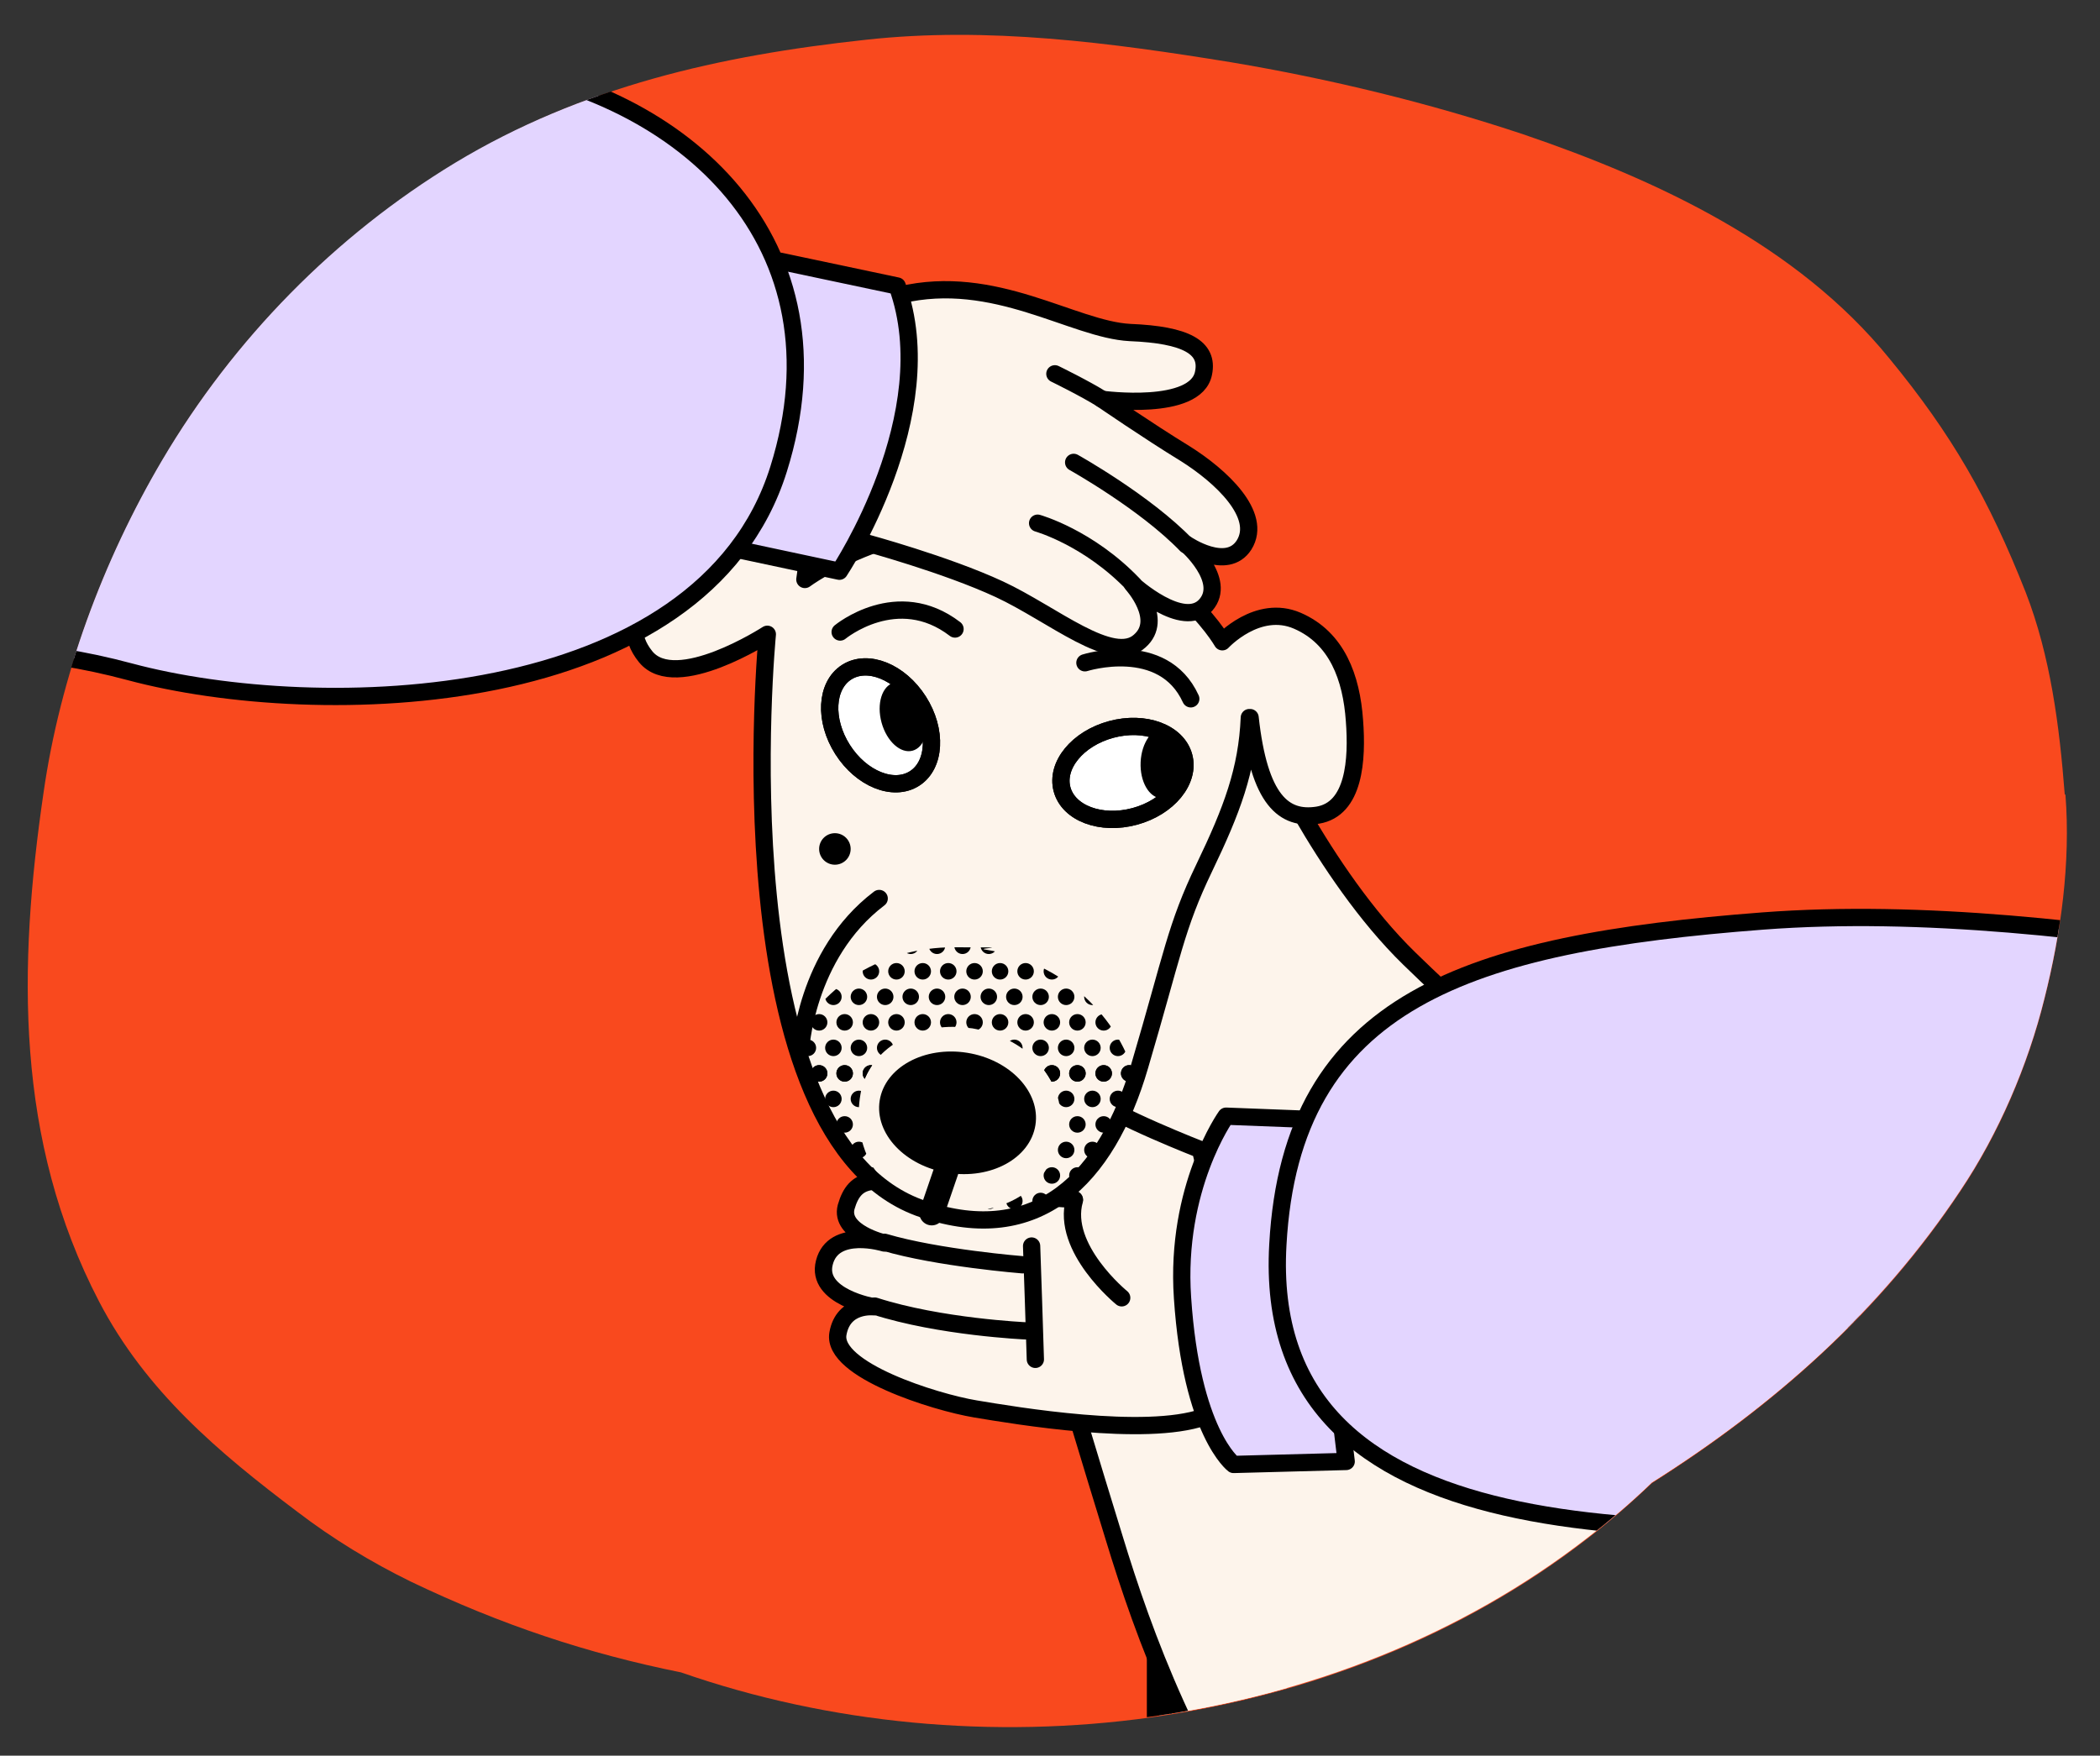
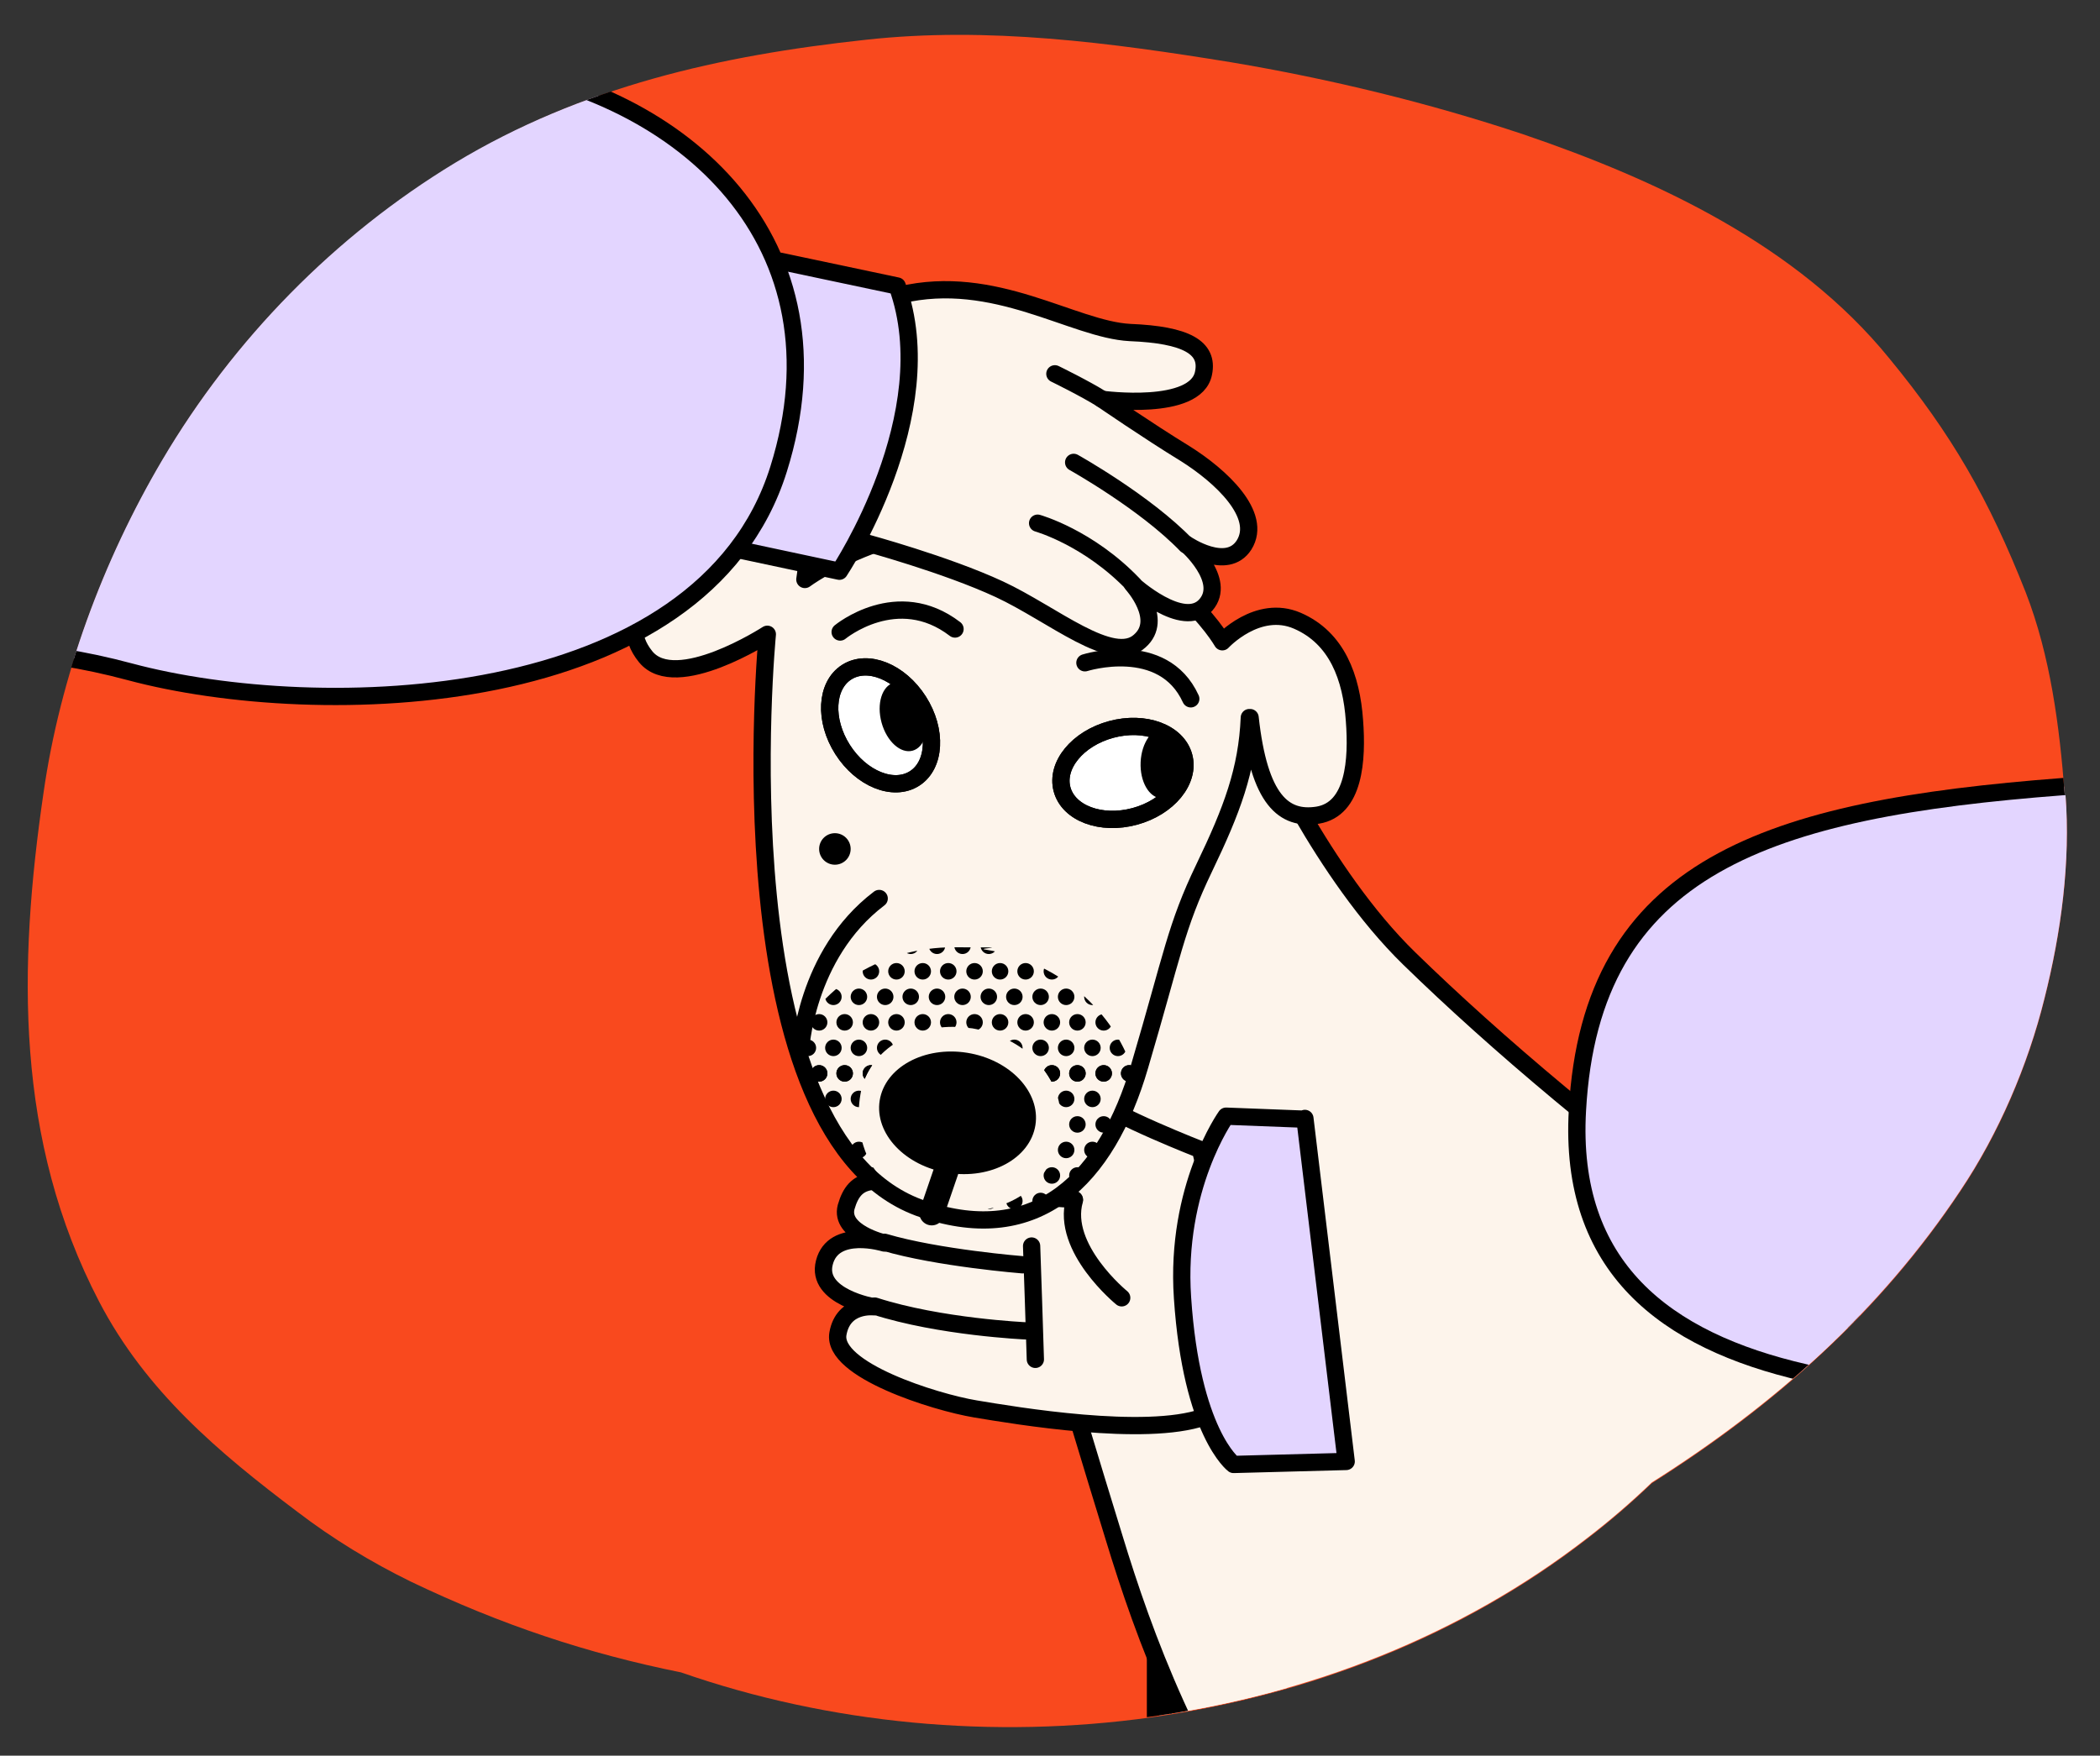
<svg xmlns="http://www.w3.org/2000/svg" viewBox="0 0 279.7 233.9" version="1.1" id="Layer_2">
  <rect x="0" y="0" width="279.7" height="233.9" fill="#333333" stroke="none" />
  <defs>
    <style>
      .st0, .st1, .st2, .st3, .st4 {
        fill: none;
      }

      .st1, .st5, .st6, .st7, .st8, .st2, .st3, .st4, .st9, .st10, .st11 {
        stroke: #000;
        stroke-linecap: round;
        stroke-linejoin: round;
      }

      .st1, .st5, .st9 {
        stroke-width: 3.3px;
      }

      .st5, .st6, .st10, .st12 {
        fill: #fdf4eb;
      }

      .st6 {
        stroke-width: 2.7px;
      }

      .st7, .st8, .st9 {
        fill: #fff;
      }

      .st7, .st2 {
        stroke-width: 2.3px;
      }

      .st8, .st3 {
        stroke-width: 2.3px;
      }

      .st4, .st10, .st11 {
        stroke-width: 2.3px;
      }

      .st13 {
        clip-path: url(#clippath-1);
      }

      .st14 {
        fill: #f9491e;
      }

      .st11 {
        fill: #e3d5ff;
      }

      .st15 {
        clip-path: url(#clippath);
      }
    </style>
    <clipPath id="clippath">
      <path d="M275,105.8c-.7-9.1-1.9-18.4-5.2-26.9-4.9-12.4-9.8-21-18.2-31.2-12.2-15-30.8-23.7-48.7-29.8-12.6-4.2-25.8-7.5-38.9-9.6-16-2.6-32.4-4.8-48.7-3-19.4,2.1-37.8,6.2-54.7,16.4-16,9.7-29.5,23.5-39,39.6-7.9,13.4-13.6,28.8-15.8,44.2-3.4,23.2-3.8,46.3,7.4,67.8,6.2,11.9,15.9,20.1,26.4,28,4.7,3.6,9.8,6.7,15.1,9.3,12.1,5.8,23.6,9.6,36,12.1,39.6,13.8,87.3,8.1,120.7-17.8,3-2.3,5.9-4.8,8.6-7.4,16.3-10.3,30.4-22.8,41.1-38.9,5.1-7.6,9-16.7,11.2-25.6,2.2-8.7,3.5-18.2,2.8-27.2h0Z" class="st0" />
    </clipPath>
    <clipPath id="clippath-1">
      <path d="M141.6,159c-5.2,4.1-12.7,2.5-12.7,2.5,8.4-.8,11.3-5.4,12.2-10.9.6-3.7-.7-6.7-3-9.2-2.1-2.3-5.2-3.8-8.6-4.4-.9-.1-1.7-.2-2.6-.2-6.3,0-11.5,3.8-12.3,9-.5,2.9-.4,7.5,2.8,11.2,0,0-4.6-4.1-7.1-7.9s-4.3-10.5-4.3-10.5c3.6-7.4,11.7-12.4,21-12.4s2.8.1,4.2.3c5.7.9,10.9,3.6,14.6,7.6,2.8,3,4.6,6.4,5.5,10,0,0-4.5,10.6-9.7,14.7h0Z" class="st0" />
    </clipPath>
  </defs>
  <g id="Layer_1-2">
    <g>
      <path d="M275,105.8c-.7-9.1-1.9-18.4-5.2-26.9-4.9-12.4-9.8-21-18.2-31.2-12.2-15-30.8-23.7-48.7-29.8-12.6-4.2-25.8-7.4-38.9-9.6-16-2.6-32.4-4.8-48.7-3-19.4,2.1-37.8,6.2-54.7,16.5-16,9.7-29.5,23.4-39,39.6-7.9,13.4-13.6,28.8-15.8,44.2-3.4,23.2-3.8,46.3,7.4,67.8,6.2,11.9,15.9,20.1,26.4,28,4.7,3.6,9.8,6.7,15.1,9.3,12.1,5.8,23.6,9.6,36,12.1,39.6,13.8,87.3,8.1,120.7-17.8,3-2.3,5.9-4.8,8.6-7.4,16.3-10.3,30.4-22.8,41.1-38.9,5.1-7.6,9-16.7,11.2-25.6,2.2-8.7,3.5-18.2,2.8-27.2h0Z" class="st14" />
      <g class="st15">
        <g>
          <g>
            <ellipse ry="15" rx="96.6" cy="350.9" cx="214.3" />
            <g>
              <g>
                <g>
                  <path d="M154.4,210.2v123.1c-16.4,5-14.8,18.1-2,18.1s11.7.1,19.2.1,9.5-14.6,9.5-14.6v-17.4c-4.7,2.1,0,0,0,0v-86.4" class="st5" />
                  <path d="M181,319.6c-4.7,2.1-6.7,5.1-14,5-8.1,0-12.1-3.7-12.1-3.7l-.4,12.4s-12.8,3.1-11.9,11.3,11.9,7,11.9,7h17.2c0-.1,9.1,0,9.3-10.6.2-11.5.1-21.5.1-21.5h0Z" class="st9" />
                </g>
                <path d="M151.1,350.9s-.4-5.3,3.2-8.6" class="st6" />
                <path d="M146.5,350.3s-.9-5.6,3.4-9.5" class="st6" />
              </g>
              <path d="M260.3,282.9s-11-20.9-27.6-14.8-15.8,38-4.2,56.5c-5.4.8-16.1,3.5-20,14.4-1.7,5.8,0,10.8,11.2,10.8h45.2s14.4.2,17.1-10.2-5.8-13.4-5.8-13.4" class="st5" />
              <path d="M218.6,349.7s-.2-6.5,4.3-11.1" class="st1" />
              <path d="M212.6,348.7s0-7.6,4.2-11.5" class="st1" />
              <path d="M316.3,292.2s6.5-9.6,22.1-20.2c18.4-12.5,34.2-32.6,33.8-45.6-.2,15.6-.6,31.8-13.9,44.5-13.3,12.7-35.2,27.9-42.7,45.7" class="st5" />
              <g>
                <path d="M167.9,97.9s8.2,18.5,19.8,29.8,26.5,23.9,46,38.2c14.9,10.9,53.8,41.4,67.9,74.5,14.1,33.1,28,84.4-4.3,102.6-4.6,6.9-15.6,6.8-15.6,6.8h-45.2c-11.1,0-12.9-5-11.2-10.8,3.8-11,14.6-13.6,20-14.4-3.7-5.9-6.2-13-7.5-20.4-64.1-28.6-81.6-73.7-89.4-99.3-6.4-20.7-11.9-40.1-13.3-42.3" class="st10" />
                <g>
                  <path d="M297.2,342.9c.6-1,1.2-2.1,1.5-3.4,2.7-10.4-5.8-13.4-5.8-13.4" class="st10" />
                  <path d="M277,282.9s-11-20.9-27.6-14.8c-11.4,4.2-14.6,20.4-11.8,36.1" class="st10" />
                </g>
              </g>
              <path d="M235.3,349.7s-.2-6.5,4.3-11.1" class="st1" />
              <path d="M229.3,348.7s0-7.6,4.2-11.5" class="st1" />
              <g>
                <rect height="93" width="27" y="233" x="169.4" class="st12" />
                <path d="M196.5,319.6v17.4s.6,14.6-9.5,14.6-7.3-.1-19.2-.1-14.4-13.1,2-18.1v-12.4c15.1,9.2,26.6-1.4,26.6-1.4v-86.4,86.4h0Z" class="st9" />
                <path d="M166.5,350.9s-.4-5.3,3.2-8.6" class="st6" />
                <path d="M161.9,350.3s-.9-5.6,3.4-9.5" class="st6" />
                <path d="M170.3,321s4,3.6,12.1,3.7c7.4,0,9.3-2.9,14-5" class="st5" />
                <polyline points="169.9 321 169.8 233.2 169.9 321" class="st5" />
              </g>
              <polygon points="319.6 309.2 323 284.6 317.2 291.1 317 303.4 317 312.5 319.6 309.2" />
              <path d="M362.9,226.5s1.9-8.9,8.4-10.9" class="st9" />
              <path d="M356.5,221s2.4-8,10.6-11.2" class="st9" />
              <path d="M385.4,217.3s4,6,2.5,14.4" class="st9" />
              <path d="M379.2,220.3s3.8,3.8,2.7,11.4" class="st9" />
              <g>
                <g>
                  <path d="M160,153.2s-11.6-4.5-15.2-7.3c-3.6-2.8-6.9-6.1-10.5-2.2-3.5,3.9,3.5,12.4,8.8,16.1-7.3-.6-11.2-.2-20.9-1.8-5.7-1-8.3-1.4-9.5,2.8-.9,3.4,5.1,4.8,5.1,4.8,0,0-6.8-2.1-8,2.6-1.2,4.6,6.6,5.9,6.6,5.9,0,0-4.1-.5-4.8,3.6-.8,4.8,12.9,9.1,18.3,10s22.6,3.8,30.4,1.1c7.8-2.6-.4-35.6-.4-35.6h0Z" class="st10" />
                  <path d="M136.6,177.3s-11.4-.5-20.1-3.3" class="st10" />
                  <path d="M136.2,168.5s-11.3-.9-18.4-3" class="st10" />
                  <path d="M149.4,172.9s-8.1-6.6-6.3-13" class="st10" />
                  <path d="M137.9,181.1c0-.6-.5-15.1-.5-15.1" class="st10" />
                </g>
                <path d="M173.7,149.1l-10.4-.4s-6.8,9.5-5.8,24.2c1.2,18,6.8,22.2,6.8,22.2l15-.4-5.5-45.7h0Z" class="st11" />
-                 <path d="M394.1,118.2s-11.7,20.5-39.9,17.9c-26.1-2.4-77.1-16.6-119.4-13.4-39.2,3-62.8,10.5-64.6,43.1-2.4,41.8,51.4,39.2,95.2,36.8,43.8-2.4,71.6,21.8,122-4.7,50.3-26.5,22.5-65.9,22.5-65.9l-15.8-13.7h0Z" class="st11" />
+                 <path d="M394.1,118.2c-26.1-2.4-77.1-16.6-119.4-13.4-39.2,3-62.8,10.5-64.6,43.1-2.4,41.8,51.4,39.2,95.2,36.8,43.8-2.4,71.6,21.8,122-4.7,50.3-26.5,22.5-65.9,22.5-65.9l-15.8-13.7h0Z" class="st11" />
              </g>
              <path d="M166.4,95.6c-.3,7-2.3,12.3-6,20-3.8,7.9-4.2,11.5-8.6,26.4-4.4,15.1-13.7,24.2-28.8,19.1-27.4-9.1-20.8-76.6-20.8-76.6,0,0-12.2,7.9-16.2,3-4.4-5.4,1.9-10.9,6-13.7,6.4-4.3,16.9-6.3,15.2,3.4,0,0,12.7-9.5,30.5-7s25.1,15.3,25.1,15.3c0,0,4.7-5.1,10-2.8s7.2,7.6,7.6,13.3c.4,5.2,0,11.8-4.9,12.6-4.5.7-7.8-2-9-13" class="st10" />
              <g class="st13">
                <g>
                  <g>
                    <g>
                      <circle r="1.1" cy="122.6" cx="102.2" />
                      <circle r="1.1" cy="122.6" cx="105.6" />
                      <circle r="1.1" cy="122.6" cx="109.1" />
                      <circle r="1.1" cy="122.6" cx="112.5" />
                      <circle r="1.1" cy="122.6" cx="116" />
                      <circle r="1.1" cy="122.6" cx="119.4" />
                      <circle r="1.1" cy="122.6" cx="122.9" />
                      <circle r="1.1" cy="122.6" cx="126.3" />
                      <circle r="1.1" cy="122.6" cx="129.8" />
                      <circle r="1.1" cy="122.6" cx="133.2" />
                      <circle r="1.1" cy="122.6" cx="136.6" />
                      <circle r="1.1" cy="122.6" cx="140.1" />
                      <circle r="1.1" cy="122.6" cx="143.5" />
                      <circle r="1.1" cy="122.6" cx="147" />
                      <circle r="1.1" cy="122.6" cx="150.4" />
                      <circle r="1.1" cy="122.6" cx="153.9" />
                      <circle r="1.1" cy="122.6" cx="157.3" />
                    </g>
                    <g>
                      <circle r="1.1" cy="129.4" cx="102.2" />
                      <circle r="1.1" cy="129.4" cx="105.6" />
                      <circle r="1.1" cy="129.4" cx="109.1" />
                      <circle r="1.1" cy="129.4" cx="112.5" />
                      <circle r="1.1" cy="129.4" cx="116" />
                      <circle r="1.1" cy="129.4" cx="119.4" />
                      <circle r="1.1" cy="129.4" cx="122.9" />
                      <circle r="1.1" cy="129.4" cx="126.3" />
                      <circle r="1.1" cy="129.4" cx="129.8" />
                      <circle r="1.1" cy="129.4" cx="133.2" />
                      <circle r="1.1" cy="129.4" cx="136.6" />
                      <circle r="1.1" cy="129.4" cx="140.1" />
                      <circle r="1.1" cy="129.4" cx="143.5" />
                      <circle r="1.1" cy="129.4" cx="147" />
                      <circle r="1.1" cy="129.4" cx="150.4" />
                      <circle r="1.1" cy="129.4" cx="153.9" />
                      <circle r="1.1" cy="129.4" cx="157.3" />
                    </g>
                    <g>
                      <circle r="1.1" cy="136.2" cx="102.2" />
                      <circle r="1.1" cy="136.2" cx="105.6" />
                      <circle r="1.1" cy="136.2" cx="109.1" />
                      <circle r="1.1" cy="136.2" cx="112.5" />
                      <circle r="1.1" cy="136.2" cx="116" />
                      <circle r="1.1" cy="136.2" cx="119.4" />
                      <circle r="1.1" cy="136.2" cx="122.9" />
                      <circle r="1.1" cy="136.2" cx="126.3" />
                      <circle r="1.1" cy="136.2" cx="129.8" />
                      <circle r="1.1" cy="136.2" cx="133.2" />
                      <circle r="1.1" cy="136.2" cx="136.6" />
                      <circle r="1.1" cy="136.2" cx="140.1" />
                      <circle r="1.1" cy="136.2" cx="143.5" />
                      <circle r="1.1" cy="136.2" cx="147" />
                      <circle r="1.1" cy="136.2" cx="150.4" />
                      <circle r="1.1" cy="136.2" cx="153.9" />
-                       <circle r="1.1" cy="136.2" cx="157.3" />
                    </g>
                    <g>
                      <circle r="1.1" cy="143" cx="102.2" />
                      <circle r="1.1" cy="143" cx="105.6" />
                      <circle r="1.1" cy="143" cx="109.1" />
                      <circle r="1.1" cy="143" cx="112.5" />
                      <circle r="1.1" cy="143" cx="116" />
                      <circle r="1.1" cy="143" cx="119.4" />
                      <circle r="1.1" cy="143" cx="122.9" />
                      <circle r="1.1" cy="143" cx="126.3" />
                      <circle r="1.1" cy="143" cx="129.8" />
                      <circle r="1.1" cy="143" cx="133.2" />
                      <circle r="1.1" cy="143" cx="136.6" />
                      <circle r="1.1" cy="143" cx="140.1" />
                      <circle r="1.1" cy="143" cx="143.5" />
                      <circle r="1.1" cy="143" cx="147" />
                      <circle r="1.1" cy="143" cx="150.4" />
                      <circle r="1.1" cy="143" cx="153.9" />
                      <circle r="1.1" cy="143" cx="157.3" />
                    </g>
                    <g>
                      <circle r="1.1" cy="126" cx="104.1" />
                      <circle r="1.1" cy="126" cx="107.6" />
                      <circle r="1.1" cy="126" cx="111" />
                      <circle r="1.1" cy="126" cx="114.4" />
                      <circle r="1.1" cy="126" cx="117.9" />
                      <circle r="1.1" cy="126" cx="121.3" />
                      <circle r="1.1" cy="126" cx="124.8" />
                      <circle r="1.1" cy="126" cx="128.2" />
                      <circle r="1.1" cy="126" cx="131.7" />
                      <circle r="1.1" cy="126" cx="135.1" />
                      <circle r="1.1" cy="126" cx="138.6" />
                      <circle r="1.1" cy="126" cx="142" />
                      <circle r="1.1" cy="126" cx="145.5" />
                      <circle r="1.1" cy="126" cx="148.9" />
                      <circle r="1.1" cy="126" cx="152.3" />
                      <circle r="1.1" cy="126" cx="155.8" />
                      <circle r="1.1" cy="126" cx="159.2" />
                    </g>
                    <g>
                      <circle r="1.1" cy="132.8" cx="104.1" />
                      <circle r="1.1" cy="132.8" cx="107.6" />
                      <circle r="1.1" cy="132.8" cx="111" />
                      <circle r="1.1" cy="132.8" cx="114.4" />
                      <circle r="1.1" cy="132.8" cx="117.9" />
                      <circle r="1.1" cy="132.8" cx="121.3" />
                      <circle r="1.1" cy="132.8" cx="124.8" />
                      <circle r="1.1" cy="132.8" cx="128.2" />
                      <circle r="1.1" cy="132.8" cx="131.7" />
                      <circle r="1.1" cy="132.8" cx="135.1" />
                      <circle r="1.1" cy="132.8" cx="138.6" />
                      <circle r="1.1" cy="132.8" cx="142" />
                      <circle r="1.1" cy="132.8" cx="145.5" />
                      <circle r="1.1" cy="132.8" cx="148.9" />
                      <circle r="1.1" cy="132.8" cx="152.3" />
                      <circle r="1.1" cy="132.8" cx="155.8" />
                      <circle r="1.1" cy="132.8" cx="159.2" />
                    </g>
                    <g>
                      <circle r="1.1" cy="139.6" cx="104.1" />
                      <circle r="1.1" cy="139.6" cx="107.6" />
                      <circle r="1.1" cy="139.6" cx="111" />
                      <circle r="1.1" cy="139.6" cx="114.4" />
                      <circle r="1.1" cy="139.6" cx="117.9" />
                      <circle r="1.1" cy="139.6" cx="121.3" />
                      <circle r="1.1" cy="139.6" cx="124.8" />
                      <circle r="1.1" cy="139.6" cx="128.2" />
                      <circle r="1.1" cy="139.6" cx="131.7" />
                      <circle r="1.1" cy="139.6" cx="135.1" />
                      <circle r="1.1" cy="139.6" cx="138.6" />
                      <circle r="1.1" cy="139.6" cx="142" />
                      <circle r="1.1" cy="139.6" cx="145.5" />
                      <circle r="1.1" cy="139.6" cx="148.9" />
                      <circle r="1.1" cy="139.6" cx="152.3" />
                      <circle r="1.1" cy="139.6" cx="155.8" />
                      <circle r="1.1" cy="139.6" cx="159.2" />
                    </g>
                  </g>
                  <g>
                    <g>
                      <circle r="1.1" cy="143" cx="102.2" />
                      <circle r="1.1" cy="143" cx="105.6" />
                      <circle r="1.1" cy="143" cx="109.1" />
                      <circle r="1.1" cy="143" cx="112.5" />
                      <circle r="1.1" cy="143" cx="116" />
                      <circle r="1.1" cy="143" cx="119.4" />
                      <circle r="1.1" cy="143" cx="122.9" />
                      <circle r="1.1" cy="143" cx="126.3" />
                      <circle r="1.1" cy="143" cx="129.8" />
                      <circle r="1.1" cy="143" cx="133.2" />
                      <circle r="1.1" cy="143" cx="136.6" />
                      <circle r="1.1" cy="143" cx="140.1" />
                      <circle r="1.1" cy="143" cx="143.5" />
                      <circle r="1.1" cy="143" cx="147" />
                      <circle r="1.1" cy="143" cx="150.4" />
                      <circle r="1.1" cy="143" cx="153.9" />
                      <circle r="1.1" cy="143" cx="157.3" />
                    </g>
                    <g>
                      <circle r="1.1" cy="149.8" cx="102.2" />
                      <circle r="1.1" cy="149.8" cx="105.6" />
                      <circle r="1.1" cy="149.8" cx="109.1" />
-                       <circle r="1.1" cy="149.8" cx="112.5" />
                      <circle r="1.1" cy="149.8" cx="116" />
                      <circle r="1.1" cy="149.8" cx="119.4" />
                      <circle r="1.1" cy="149.8" cx="122.9" />
                      <circle r="1.1" cy="149.8" cx="126.3" />
                      <circle r="1.1" cy="149.8" cx="129.8" />
                      <circle r="1.1" cy="149.8" cx="133.2" />
                      <circle r="1.1" cy="149.8" cx="136.6" />
                      <circle r="1.1" cy="149.8" cx="140.1" />
                      <circle r="1.1" cy="149.8" cx="143.5" />
                      <circle r="1.1" cy="149.8" cx="147" />
                      <circle r="1.1" cy="149.8" cx="150.4" />
                      <circle r="1.1" cy="149.8" cx="153.9" />
                      <circle r="1.1" cy="149.8" cx="157.3" />
                    </g>
                    <g>
                      <circle r="1.1" cy="156.6" cx="102.2" />
                      <circle r="1.1" cy="156.6" cx="105.6" />
                      <circle r="1.1" cy="156.6" cx="109.1" />
                      <circle r="1.1" cy="156.6" cx="112.5" />
                      <circle r="1.1" cy="156.6" cx="116" />
                      <circle r="1.1" cy="156.6" cx="119.4" />
                      <circle r="1.1" cy="156.6" cx="122.9" />
                      <circle r="1.1" cy="156.6" cx="126.3" />
                      <circle r="1.1" cy="156.6" cx="129.8" />
                      <circle r="1.1" cy="156.6" cx="133.2" />
                      <circle r="1.1" cy="156.6" cx="136.6" />
                      <circle r="1.1" cy="156.6" cx="140.1" />
                      <circle r="1.1" cy="156.6" cx="143.5" />
                      <circle r="1.1" cy="156.6" cx="147" />
                      <circle r="1.1" cy="156.6" cx="150.4" />
                      <circle r="1.1" cy="156.6" cx="153.9" />
                      <circle r="1.1" cy="156.6" cx="157.3" />
                    </g>
                    <g>
                      <circle r="1.1" cy="163.4" cx="102.2" />
                      <circle r="1.1" cy="163.4" cx="105.6" />
                      <circle r="1.1" cy="163.4" cx="109.1" />
                      <circle r="1.1" cy="163.4" cx="112.5" />
                      <circle r="1.1" cy="163.4" cx="116" />
                      <circle r="1.1" cy="163.4" cx="119.4" />
                      <circle r="1.1" cy="163.4" cx="122.9" />
                      <circle r="1.1" cy="163.4" cx="126.3" />
                      <circle r="1.1" cy="163.4" cx="129.8" />
                      <circle r="1.1" cy="163.4" cx="133.2" />
                      <circle r="1.1" cy="163.4" cx="136.6" />
                      <circle r="1.1" cy="163.4" cx="140.1" />
                      <circle r="1.1" cy="163.4" cx="143.5" />
                      <circle r="1.1" cy="163.4" cx="147" />
                      <circle r="1.1" cy="163.4" cx="150.4" />
                      <circle r="1.1" cy="163.4" cx="153.9" />
                      <circle r="1.1" cy="163.4" cx="157.3" />
                    </g>
                    <g>
                      <circle r="1.1" cy="146.4" cx="104.1" />
                      <circle r="1.1" cy="146.4" cx="107.6" />
                      <circle r="1.1" cy="146.4" cx="111" />
                      <circle r="1.1" cy="146.4" cx="114.4" />
                      <circle r="1.1" cy="146.4" cx="117.9" />
                      <circle r="1.1" cy="146.4" cx="121.3" />
                      <circle r="1.1" cy="146.4" cx="124.8" />
                      <circle r="1.1" cy="146.4" cx="128.2" />
                      <circle r="1.1" cy="146.4" cx="131.7" />
                      <circle r="1.1" cy="146.4" cx="135.1" />
                      <circle r="1.1" cy="146.4" cx="138.6" />
                      <circle r="1.1" cy="146.4" cx="142" />
                      <circle r="1.1" cy="146.4" cx="145.5" />
-                       <circle r="1.1" cy="146.4" cx="148.9" />
                      <circle r="1.1" cy="146.4" cx="152.3" />
                      <circle r="1.1" cy="146.4" cx="155.8" />
                      <circle r="1.1" cy="146.4" cx="159.2" />
                    </g>
                    <g>
                      <circle r="1.1" cy="153.2" cx="104.1" />
                      <circle r="1.1" cy="153.2" cx="107.6" />
                      <circle r="1.1" cy="153.2" cx="111" />
                      <circle r="1.1" cy="153.2" cx="114.4" />
                      <circle r="1.1" cy="153.2" cx="117.9" />
                      <circle r="1.1" cy="153.2" cx="121.3" />
                      <circle r="1.1" cy="153.2" cx="124.8" />
                      <circle r="1.1" cy="153.2" cx="128.2" />
                      <circle r="1.1" cy="153.2" cx="131.7" />
-                       <circle r="1.1" cy="153.2" cx="135.1" />
                      <circle r="1.1" cy="153.2" cx="138.6" />
                      <circle r="1.1" cy="153.2" cx="142" />
                      <circle r="1.1" cy="153.2" cx="145.5" />
                      <circle r="1.1" cy="153.2" cx="148.9" />
                      <circle r="1.1" cy="153.2" cx="152.3" />
                      <circle r="1.1" cy="153.2" cx="155.8" />
                      <circle r="1.1" cy="153.2" cx="159.2" />
                    </g>
                    <g>
                      <circle r="1.1" cy="160" cx="104.1" />
                      <circle r="1.1" cy="160" cx="107.6" />
                      <circle r="1.1" cy="160" cx="111" />
                      <circle r="1.1" cy="160" cx="114.4" />
                      <circle r="1.1" cy="160" cx="117.9" />
                      <circle r="1.1" cy="160" cx="121.3" />
                      <circle r="1.1" cy="160" cx="124.8" />
                      <circle r="1.1" cy="160" cx="128.2" />
                      <circle r="1.1" cy="160" cx="131.7" />
                      <circle r="1.1" cy="160" cx="135.1" />
                      <circle r="1.1" cy="160" cx="138.6" />
                      <circle r="1.1" cy="160" cx="142" />
                      <circle r="1.1" cy="160" cx="145.5" />
                      <circle r="1.1" cy="160" cx="148.9" />
                      <circle r="1.1" cy="160" cx="152.3" />
                      <circle r="1.1" cy="160" cx="155.8" />
                      <circle r="1.1" cy="160" cx="159.2" />
                    </g>
                  </g>
                </g>
              </g>
              <ellipse transform="translate(-38.8 251.1) rotate(-81)" ry="10.5" rx="8.1" cy="148.2" cx="127.6" />
              <g>
                <ellipse transform="translate(-33.6 78.1) rotate(-32.5)" ry="8.4" rx="6" cy="96.7" cx="117.3" class="st7" />
                <ellipse transform="translate(-21.7 42.5) rotate(-15.1)" ry="6" rx="8.4" cy="103" cx="149.6" class="st8" />
                <ellipse transform="translate(-21.7 42.5) rotate(-15.1)" ry="6" rx="8.4" cy="103" cx="149.6" class="st3" />
                <ellipse transform="translate(-33.6 78.1) rotate(-32.5)" ry="8.4" rx="6" cy="96.7" cx="117.3" class="st2" />
                <ellipse transform="translate(46.4 251.7) rotate(-87.4)" ry="3" rx="4.7" cy="101.6" cx="154.8" />
                <ellipse transform="translate(-20.9 35.2) rotate(-15.3)" ry="4.7" rx="3" cy="95.4" cx="120.3" />
                <path d="M106.6,140.1s.6-12.9,10.5-20.4" class="st4" />
              </g>
              <path d="M111.9,84.2s7.6-6.3,15.3-.4" class="st4" />
              <path d="M144.5,88.3s10.4-3.3,14.1,4.8" class="st4" />
              <circle r="2.1" cy="113.1" cx="111.2" />
              <line y2="154.6" x2="126.5" y1="161.6" x1="124.1" class="st1" />
            </g>
          </g>
          <g>
            <g>
              <path d="M115.3,72.3s10.7,2.9,17.8,6.2c7.1,3.3,15.1,10.2,18.7,6.9,3.3-2.9-1-7.6-1-7.6,0,0,6.8,6.2,9.8,2.8,2.9-3.3-2.6-8.1-2.6-8.1,0,0,5.4,3.7,7.7.1,2.5-4-3.1-9.2-7.9-12.2-4.9-3-11-7.2-11-7.2,0,0,12.5,1.7,13.5-3.5.7-3.4-2.3-5.1-9.8-5.4-7.6-.4-18-8-30.6-5" class="st10" />
              <path d="M138.2,69.7s6.8,1.9,12.8,8.2" class="st10" />
              <path d="M143,61.6s9.5,5.3,15,11" class="st10" />
              <path d="M140.5,49.8s4.1,2,6.3,3.4" class="st10" />
            </g>
            <path d="M98.2,73.2l13.6,2.9s13.9-20.9,7.7-38l-15.6-3.3-5.7,38.5h0Z" class="st11" />
            <path d="M-78.5-72.6C-114.8-68.5-120.2-30.1-121.7-.6s7.4,120.1,74.8,96.1c21.5-6.6,39.2-12.7,64.2-6s76.2,5.6,86.4-27c9.4-30-12.3-50.2-39.6-54S11.1,6.6-27,16.9c-3.2.9-9.3.2-10.8-11.8-1.9-15.2,4.5-82.7-40.8-77.7h0Z" class="st11" />
          </g>
        </g>
      </g>
    </g>
  </g>
</svg>